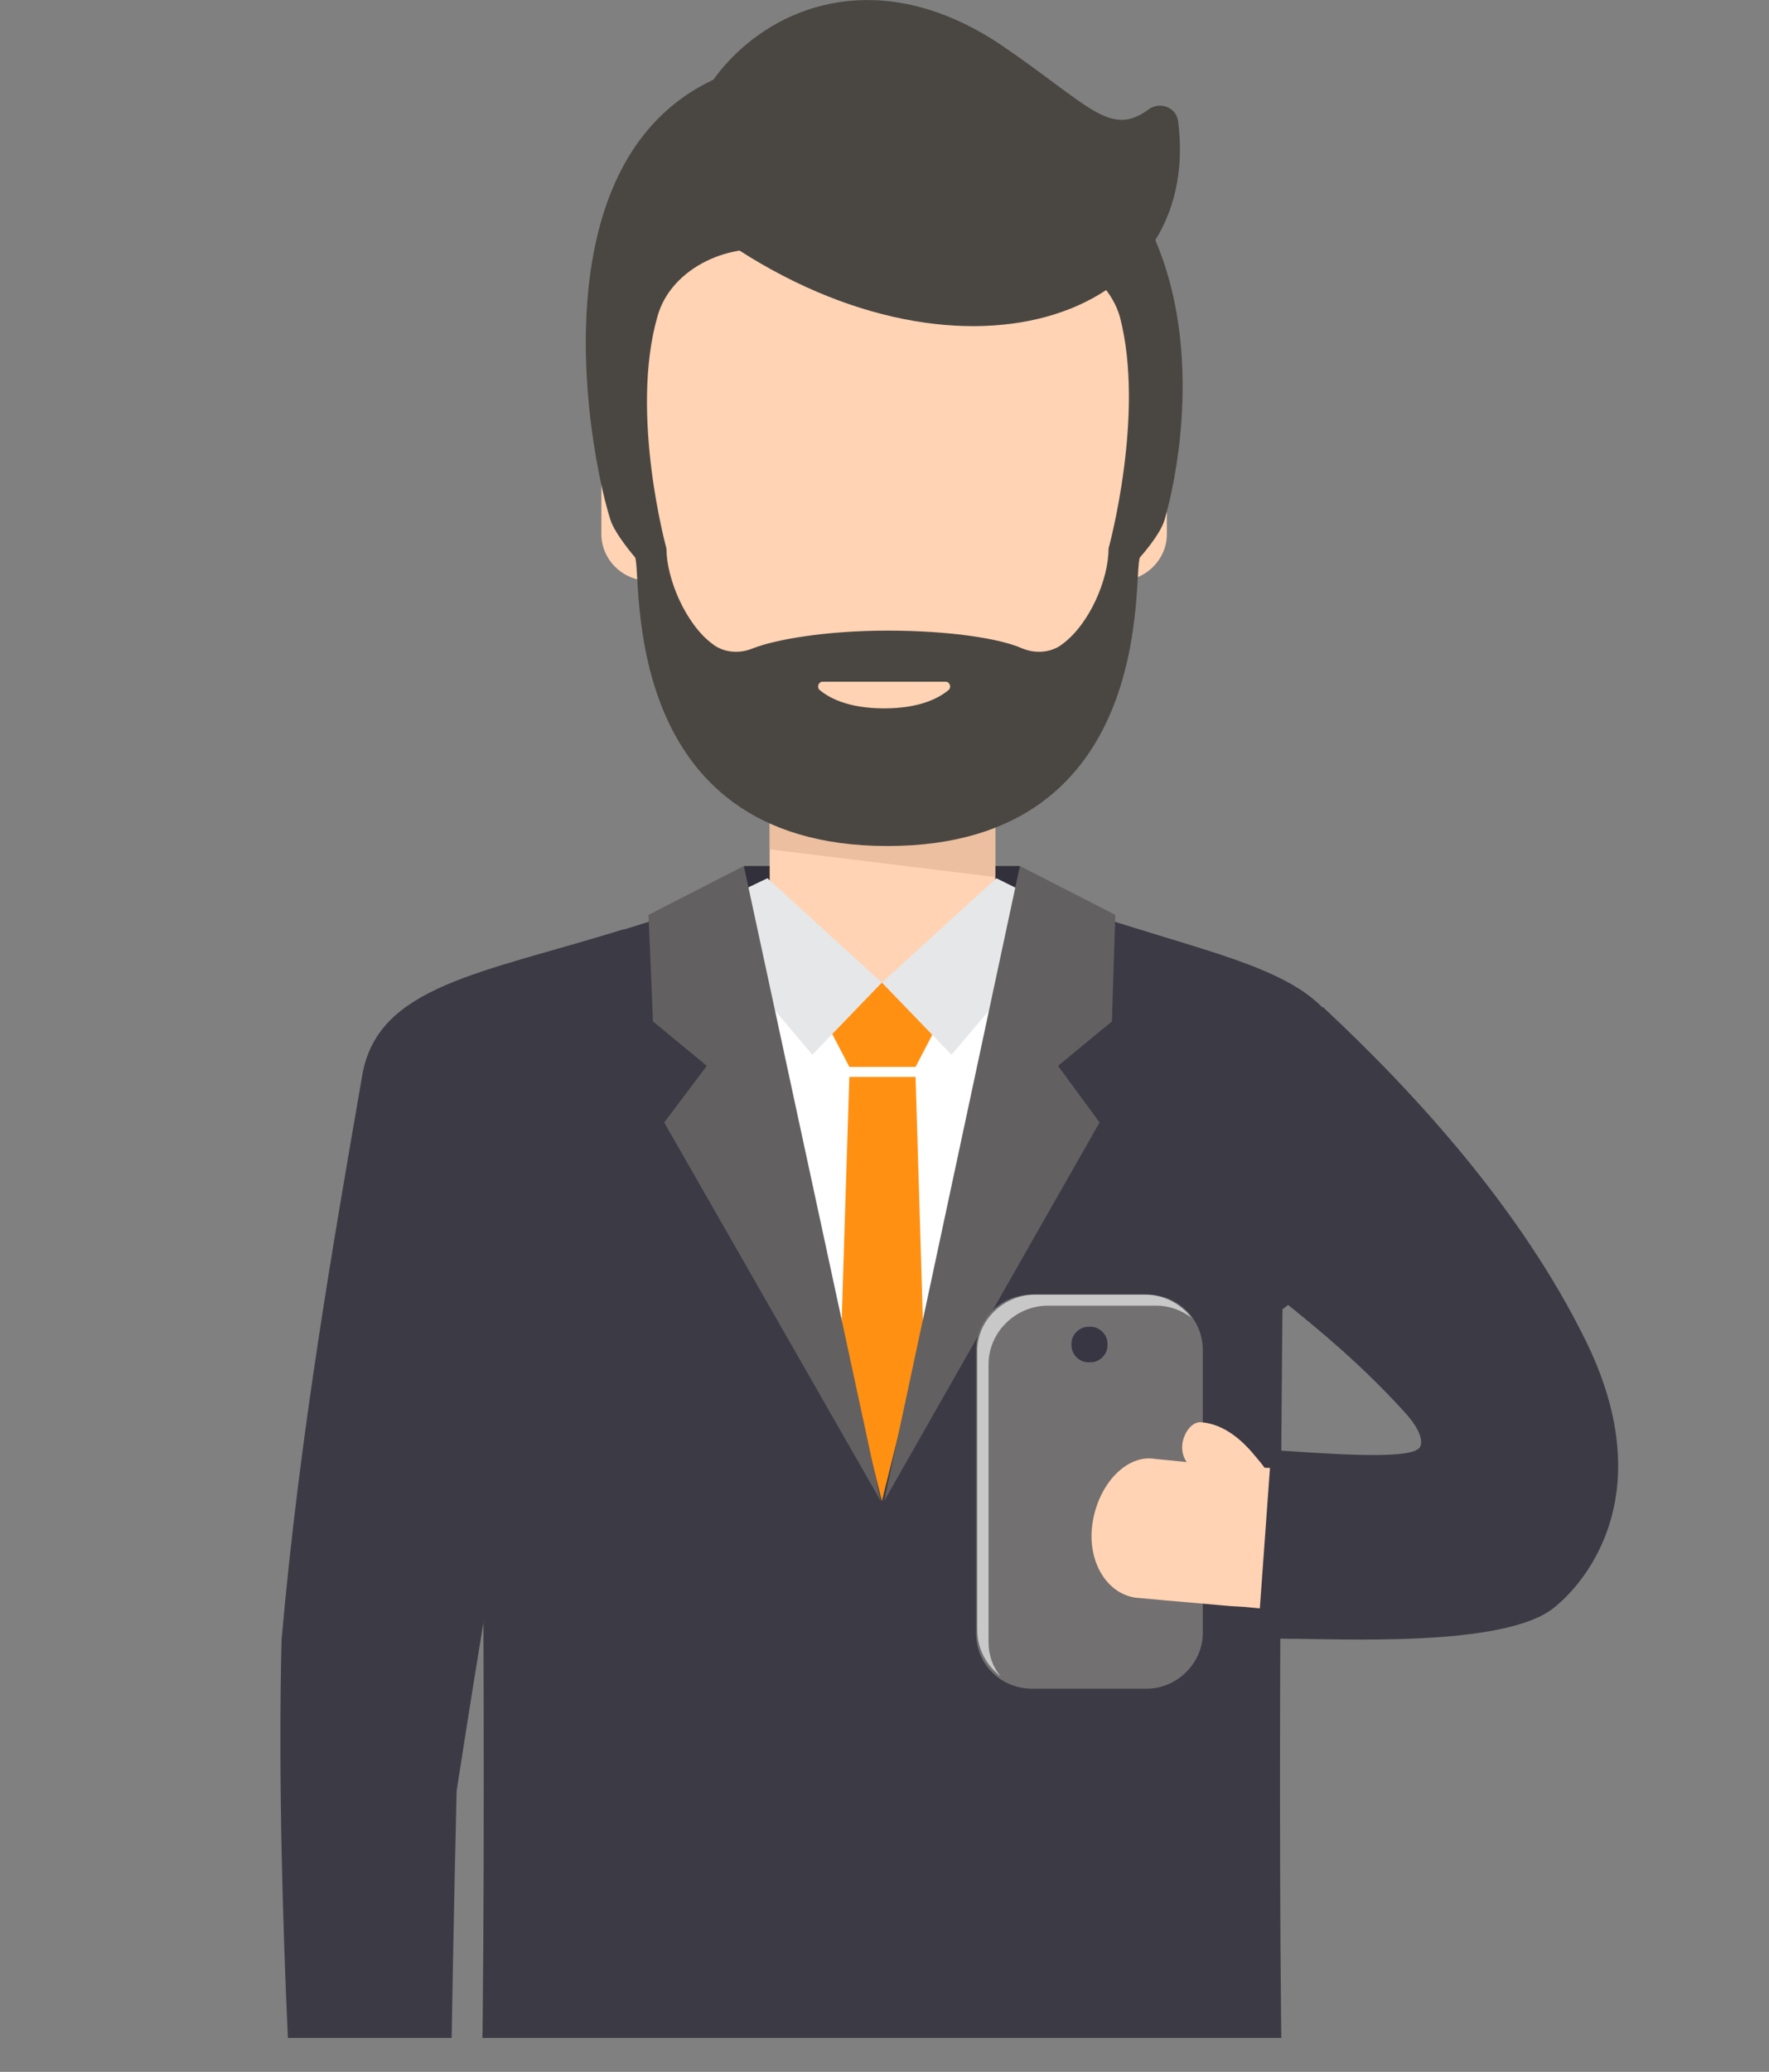
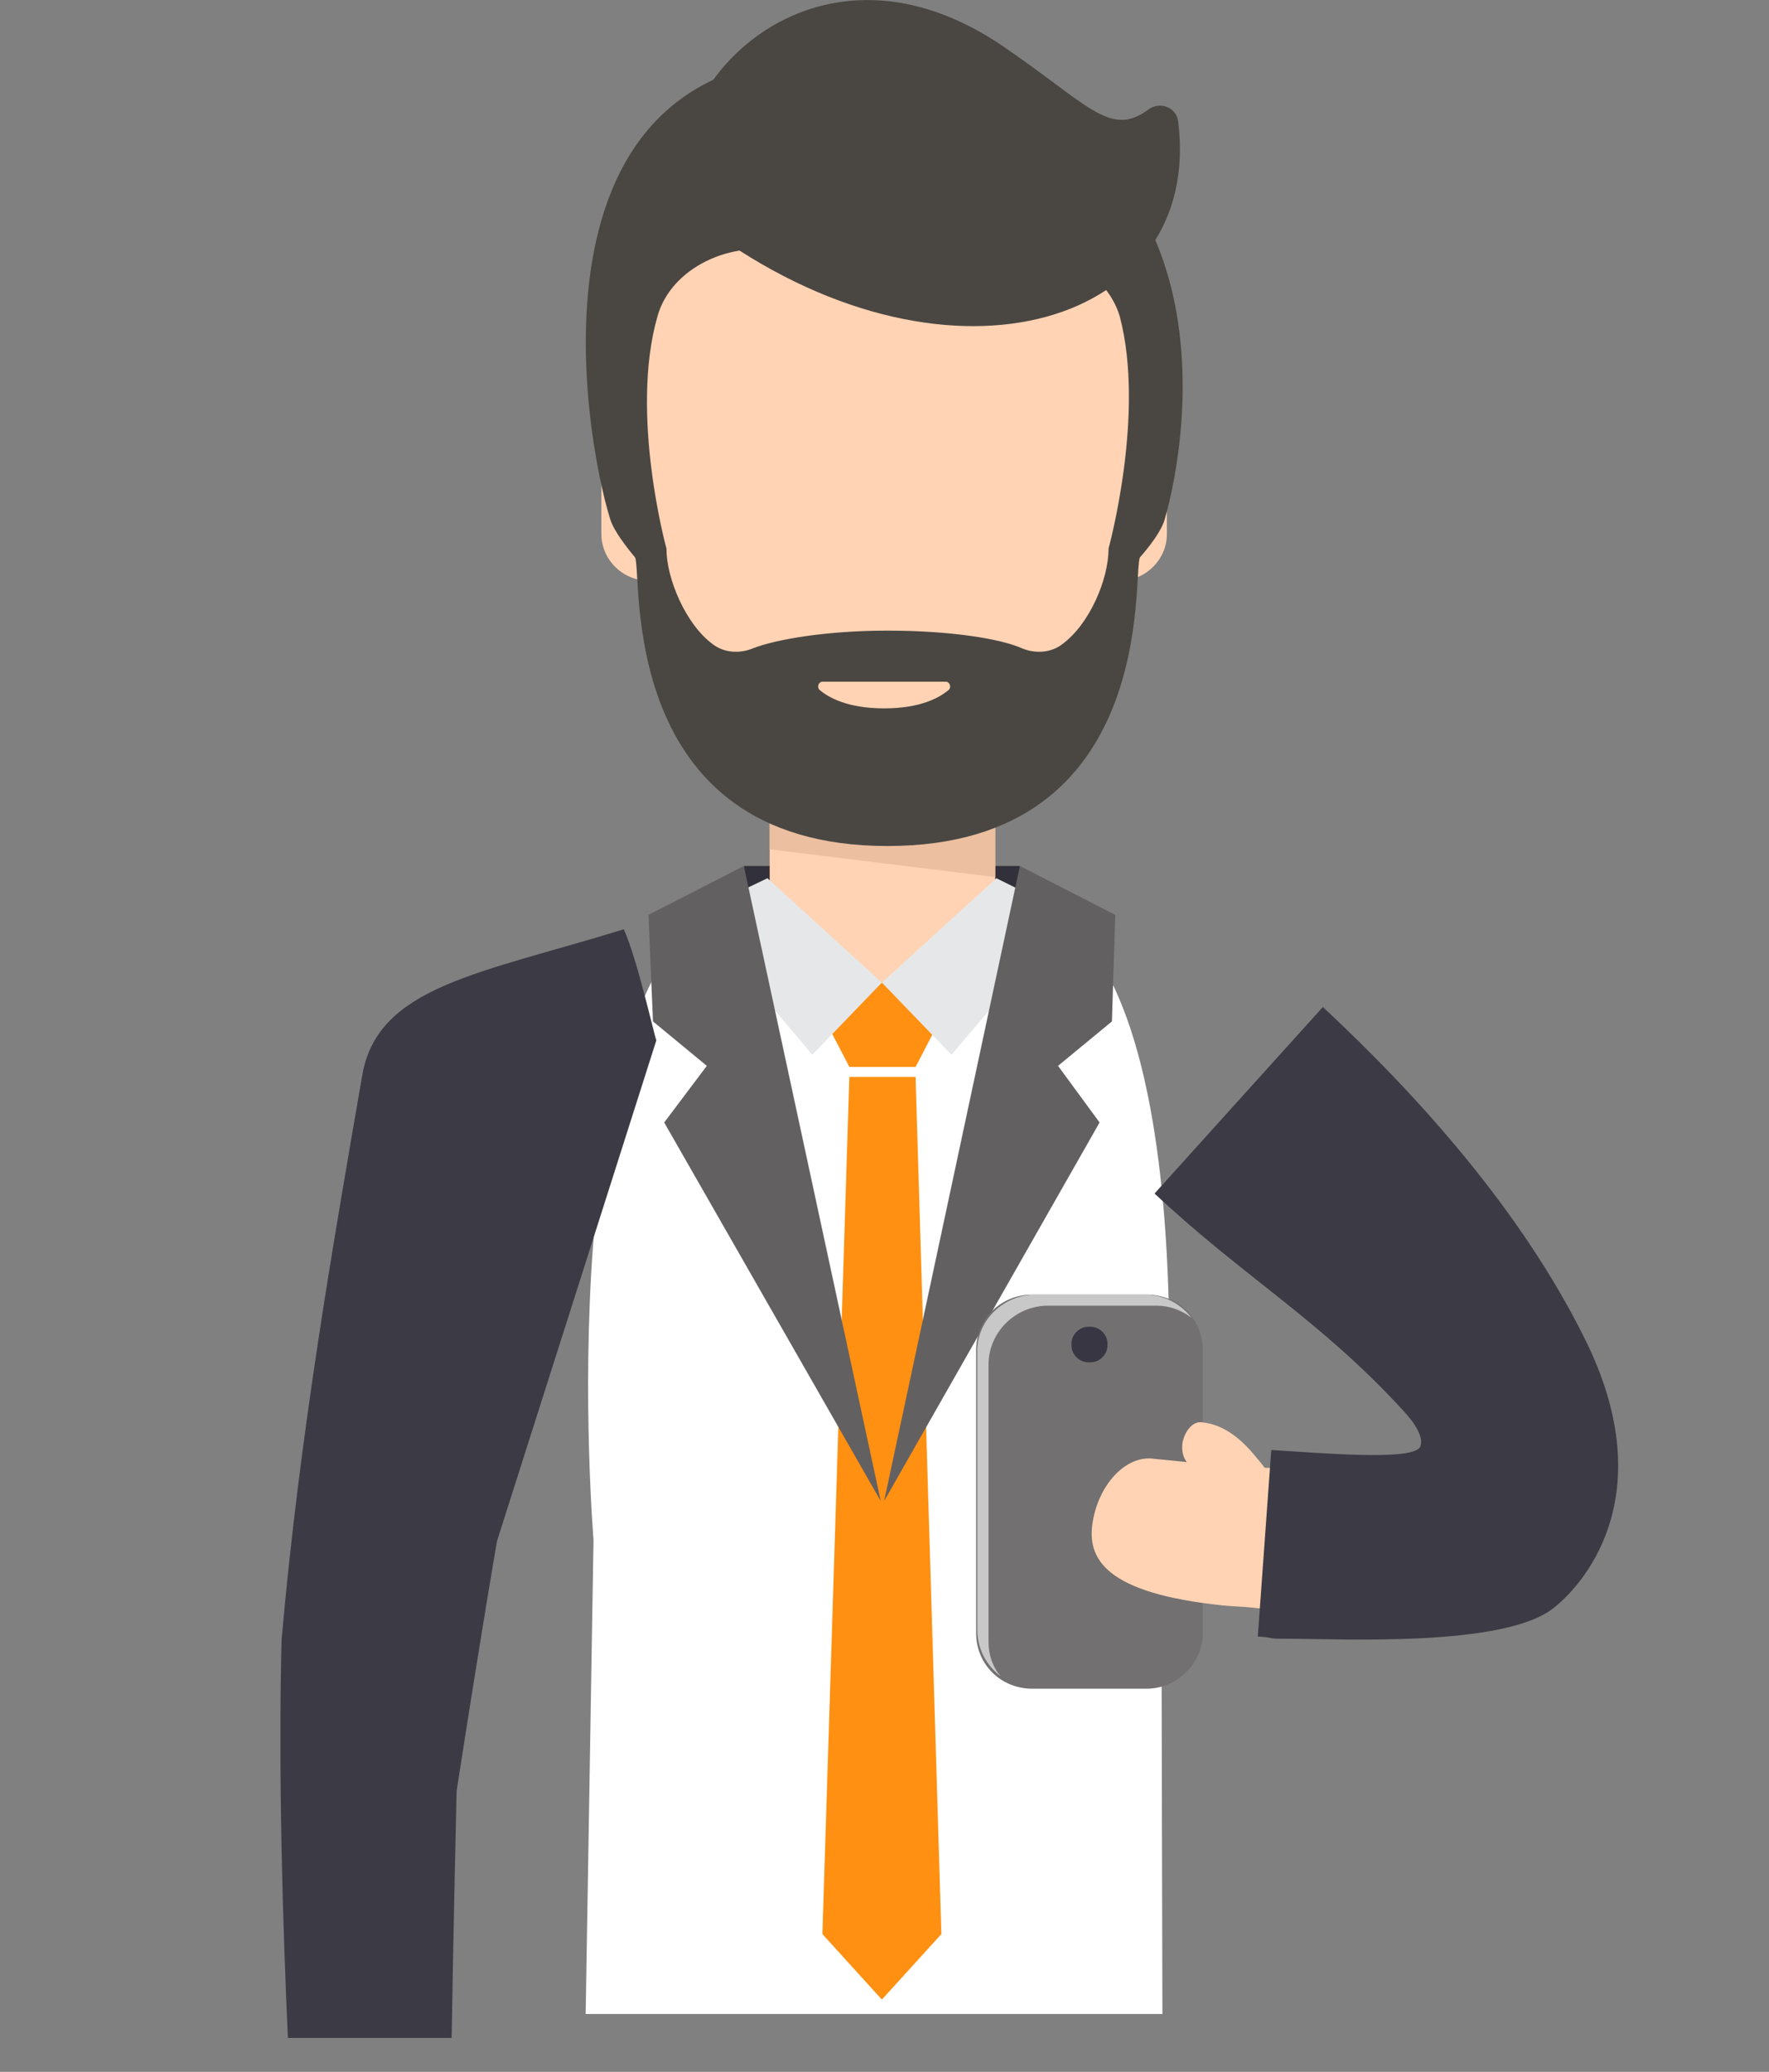
<svg xmlns="http://www.w3.org/2000/svg" width="41" height="48" viewBox="0 0 41 48" fill="none">
  <rect x="0" y="0" width="41" height="48" fill="#808080" stroke="none" />
  <g clip-path="url(#clip0)">
    <g clip-path="url(#clip1)">
      <path d="M23.638 20.063H17.241V22.738H23.638V20.063Z" fill="#32303A" />
      <path d="M23.899 20.886L23.066 20.5V17.928H17.839V20.5L17.007 20.86L17.215 28.14H17.839V29.246H23.066V28.14H23.665L23.899 20.886Z" fill="#FFD3B3" />
      <path d="M17.839 17.928V19.677L23.066 20.32V17.928H17.839Z" fill="#EBBF9F" />
      <path d="M16.929 20.886L17.111 21.606C17.449 22.558 18.307 24.127 20.361 24.127C22.676 24.127 23.56 22.146 23.846 21.272L23.95 20.886C28.215 22.48 26.915 35.676 26.915 35.676L26.941 46.659H20.439H13.574L13.756 35.676C13.756 35.676 12.664 22.48 16.929 20.886Z" fill="white" />
      <path d="M19.191 23.767L19.686 24.718H21.22L21.714 23.767L20.44 22.764L19.191 23.767Z" fill="#FF9011" />
      <path d="M20.439 22.764L22.052 24.436L24.809 21.195L23.092 20.346L22.442 20.937L20.439 22.764Z" fill="#E6E7E8" />
      <path d="M17.787 20.346L20.439 22.764L18.827 24.436L16.07 21.169L17.787 20.346Z" fill="#E6E7E8" />
      <path d="M19.685 24.95L19.061 44.808L20.439 46.325L21.818 44.808L21.22 24.95H19.685Z" fill="#FF9011" />
-       <path d="M9.543 24.719C9.959 22.301 12.663 22.301 16.928 20.706L20.439 34.776L23.95 20.706C28.215 22.301 30.92 22.301 31.336 24.719C32.012 28.628 29.75 30.352 29.724 30.326C29.724 30.326 29.542 47.688 29.828 51.881H21.09L20.439 48.846L19.789 51.881H11.051C11.337 47.688 11.155 30.326 11.155 30.326C11.129 30.326 8.866 28.628 9.543 24.719Z" fill="#3C3A44" />
      <path d="M25.849 21.195L25.771 23.664L24.522 24.693L25.485 26.005L20.491 34.776L23.638 20.063L25.849 21.195Z" fill="#636061" />
      <path d="M15.03 21.195L15.134 23.664L16.382 24.693L15.394 26.005L20.413 34.776L17.24 20.063L15.03 21.195Z" fill="#636061" />
      <path d="M27.877 37.837V31.278C27.877 30.558 27.305 29.992 26.577 29.992H23.924C23.196 29.992 22.624 30.558 22.624 31.278V37.837C22.624 38.557 23.196 39.123 23.924 39.123H26.577C27.279 39.123 27.877 38.531 27.877 37.837Z" fill="#727071" />
      <path d="M24.003 29.992H26.526C26.968 29.992 27.358 30.198 27.619 30.532C27.384 30.352 27.098 30.249 26.812 30.249H24.29C23.535 30.249 22.911 30.866 22.911 31.612V38.043C22.911 38.351 23.015 38.634 23.197 38.84C22.859 38.583 22.651 38.197 22.651 37.76V31.329C22.625 30.609 23.249 29.992 24.003 29.992Z" fill="#C8C8C8" />
      <path d="M25.667 31.175V31.124C25.667 30.918 25.485 30.738 25.277 30.738H25.225C25.017 30.738 24.834 30.918 24.834 31.124V31.175C24.834 31.381 25.017 31.561 25.225 31.561H25.277C25.485 31.561 25.667 31.381 25.667 31.175Z" fill="#383643" />
      <path d="M14.458 21.529C11.129 22.558 8.763 22.841 8.398 24.899C7.722 28.809 6.942 33.258 6.526 37.991C6.37 44.19 6.942 51.933 6.942 51.933H10.375C10.401 51.907 10.453 46.968 10.583 41.49C11.207 37.477 11.519 35.702 11.519 35.702L15.212 24.102C15.16 23.973 14.77 22.224 14.458 21.529Z" fill="#3C3A44" />
-       <path d="M26.759 33.798C26.759 33.798 27.799 33.901 28.579 33.978C28.788 33.978 28.97 34.004 29.152 34.004C29.334 34.004 29.516 34.004 29.646 34.03C29.932 34.03 30.14 34.03 30.14 34.03L30.218 37.271C30.218 37.271 29.984 37.271 29.62 37.271C29.438 37.271 29.23 37.271 29.022 37.245C28.814 37.219 28.579 37.219 28.346 37.194C27.435 37.117 26.317 37.014 26.317 37.014C25.615 36.911 25.173 36.113 25.329 35.239C25.485 34.339 26.135 33.696 26.759 33.798Z" fill="#FFD3B3" />
+       <path d="M26.759 33.798C26.759 33.798 27.799 33.901 28.579 33.978C28.788 33.978 28.97 34.004 29.152 34.004C29.334 34.004 29.516 34.004 29.646 34.03C29.932 34.03 30.14 34.03 30.14 34.03L30.218 37.271C30.218 37.271 29.984 37.271 29.62 37.271C29.438 37.271 29.23 37.271 29.022 37.245C28.814 37.219 28.579 37.219 28.346 37.194C25.615 36.911 25.173 36.113 25.329 35.239C25.485 34.339 26.135 33.696 26.759 33.798Z" fill="#FFD3B3" />
      <path d="M27.851 32.95C28.397 33.001 28.813 33.387 29.125 33.773C29.438 34.133 29.646 34.519 29.646 34.544C29.776 34.776 29.75 35.11 29.568 35.29C29.386 35.471 29.125 35.419 28.995 35.162C28.995 35.162 28.943 35.085 28.891 34.982C28.839 34.879 28.735 34.75 28.631 34.596C28.397 34.313 28.085 34.03 27.721 34.004C27.513 33.979 27.357 33.721 27.409 33.413C27.461 33.156 27.643 32.924 27.851 32.95Z" fill="#FFD3B3" />
      <path d="M29.75 37.965C31.102 37.965 34.873 38.171 36.018 37.245C36.824 36.602 38.488 34.519 36.72 30.995C35.264 28.062 32.897 25.413 30.66 23.33L26.759 27.651C28.814 29.58 30.608 30.583 32.533 32.692C33.131 33.336 32.897 33.567 32.871 33.567C32.559 33.824 30.686 33.67 29.464 33.593L29.152 37.914C29.568 37.94 29.334 37.965 29.75 37.965Z" fill="#3C3A44" />
      <path d="M26.213 10.186L26.395 7.897C26.395 4.913 23.509 2.495 20.492 2.495C17.475 2.495 14.588 4.913 14.588 7.897L14.77 10.186C14.614 10.237 14.458 10.315 14.328 10.418C14.094 10.623 13.938 10.906 13.938 11.241V12.372C13.938 12.964 14.432 13.453 15.03 13.453C15.03 16.282 18.463 18.931 20.492 18.931C22.546 18.931 25.953 16.256 25.953 13.453C26.551 13.453 27.045 12.964 27.045 12.372V11.241C27.045 10.726 26.681 10.315 26.213 10.186Z" fill="#FFD3B3" />
      <path d="M20.544 1.415C11.727 0.257 13.548 10.16 14.146 12.038C14.25 12.372 14.718 12.912 14.718 12.912C14.9 13.247 14.25 19.6 20.57 19.6C26.889 19.6 26.239 13.247 26.421 12.912C26.421 12.912 26.889 12.398 26.993 12.038C27.539 10.16 28.84 2.521 20.544 1.415ZM25.693 12.707C25.693 13.427 25.251 14.456 24.627 14.919C24.367 15.124 24.003 15.15 23.69 15.021C23.17 14.79 22 14.61 20.57 14.61C19.139 14.61 17.969 14.816 17.449 15.021C17.137 15.15 16.773 15.124 16.513 14.919C15.888 14.456 15.446 13.401 15.446 12.707C15.446 12.707 14.588 9.594 15.238 7.331C15.55 6.199 16.955 5.556 18.125 5.839C18.957 6.045 19.815 6.122 20.596 6.122C21.376 6.122 22.234 6.045 23.066 5.839C24.211 5.556 25.615 6.199 25.953 7.331C26.551 9.594 25.693 12.707 25.693 12.707Z" fill="#4A4743" />
      <path d="M23.222 1.055C25.225 2.418 25.719 3.19 26.603 2.547C26.863 2.341 27.253 2.469 27.305 2.804C27.904 7.485 22.104 9.337 16.617 5.453C14.042 3.653 18.073 -2.418 23.222 1.055Z" fill="#4A4743" />
      <path d="M19.061 15.793H21.922C22 15.793 22.052 15.896 22 15.973C21.792 16.154 21.35 16.411 20.492 16.411C19.634 16.411 19.191 16.154 18.983 15.973C18.931 15.896 18.983 15.793 19.061 15.793Z" fill="#FFD3B3" />
    </g>
  </g>
  <defs>
    <clipPath id="clip0">
      <rect width="40" height="47.213" fill="white" transform="translate(0.5)" />
    </clipPath>
    <clipPath id="clip1">
      <rect width="31" height="57" fill="white" transform="translate(6.5)" />
    </clipPath>
  </defs>
</svg>